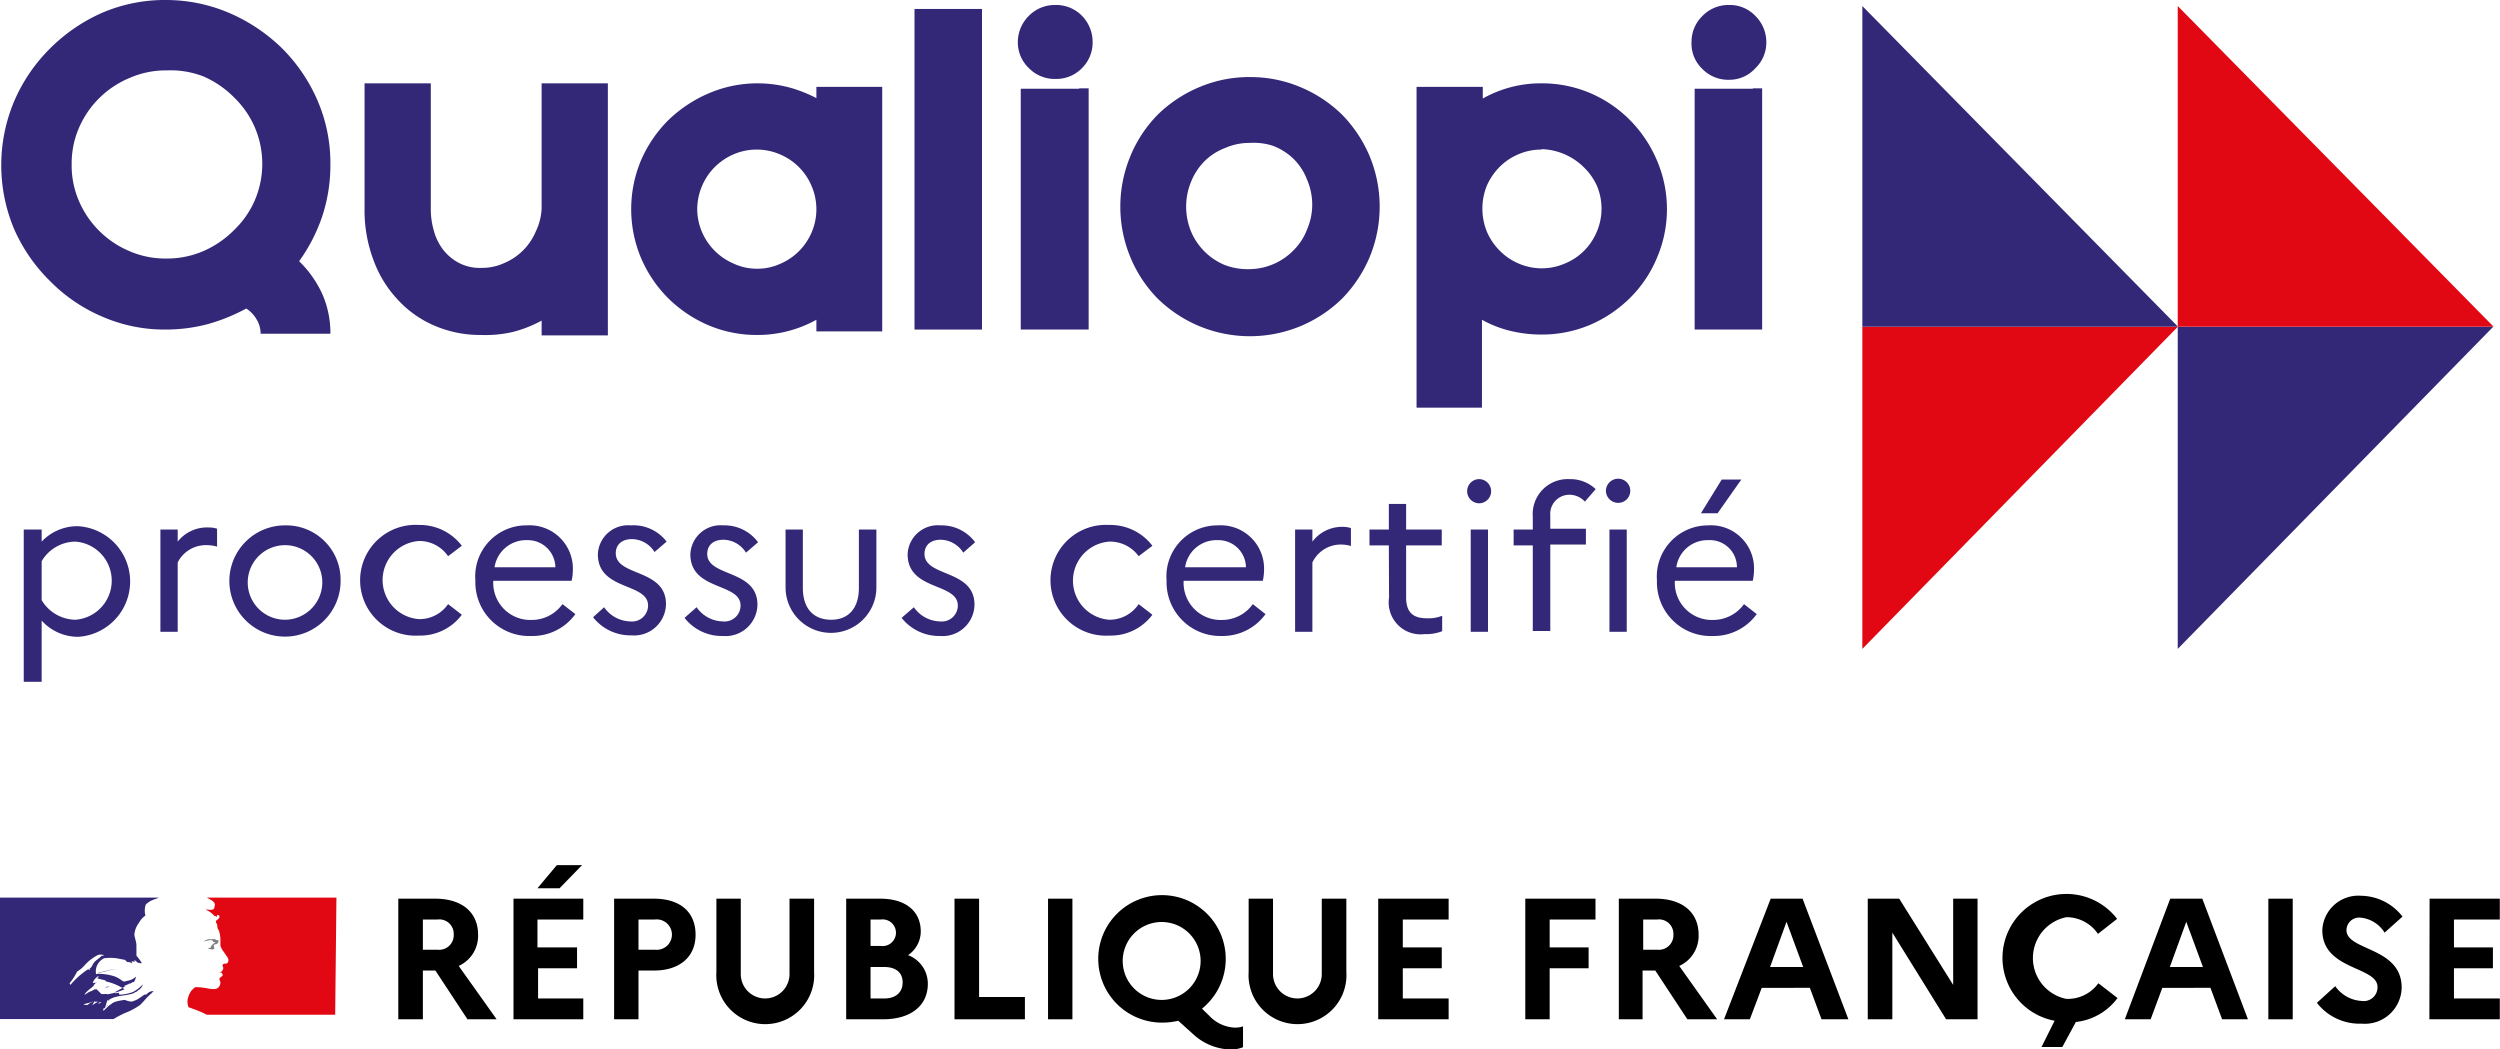
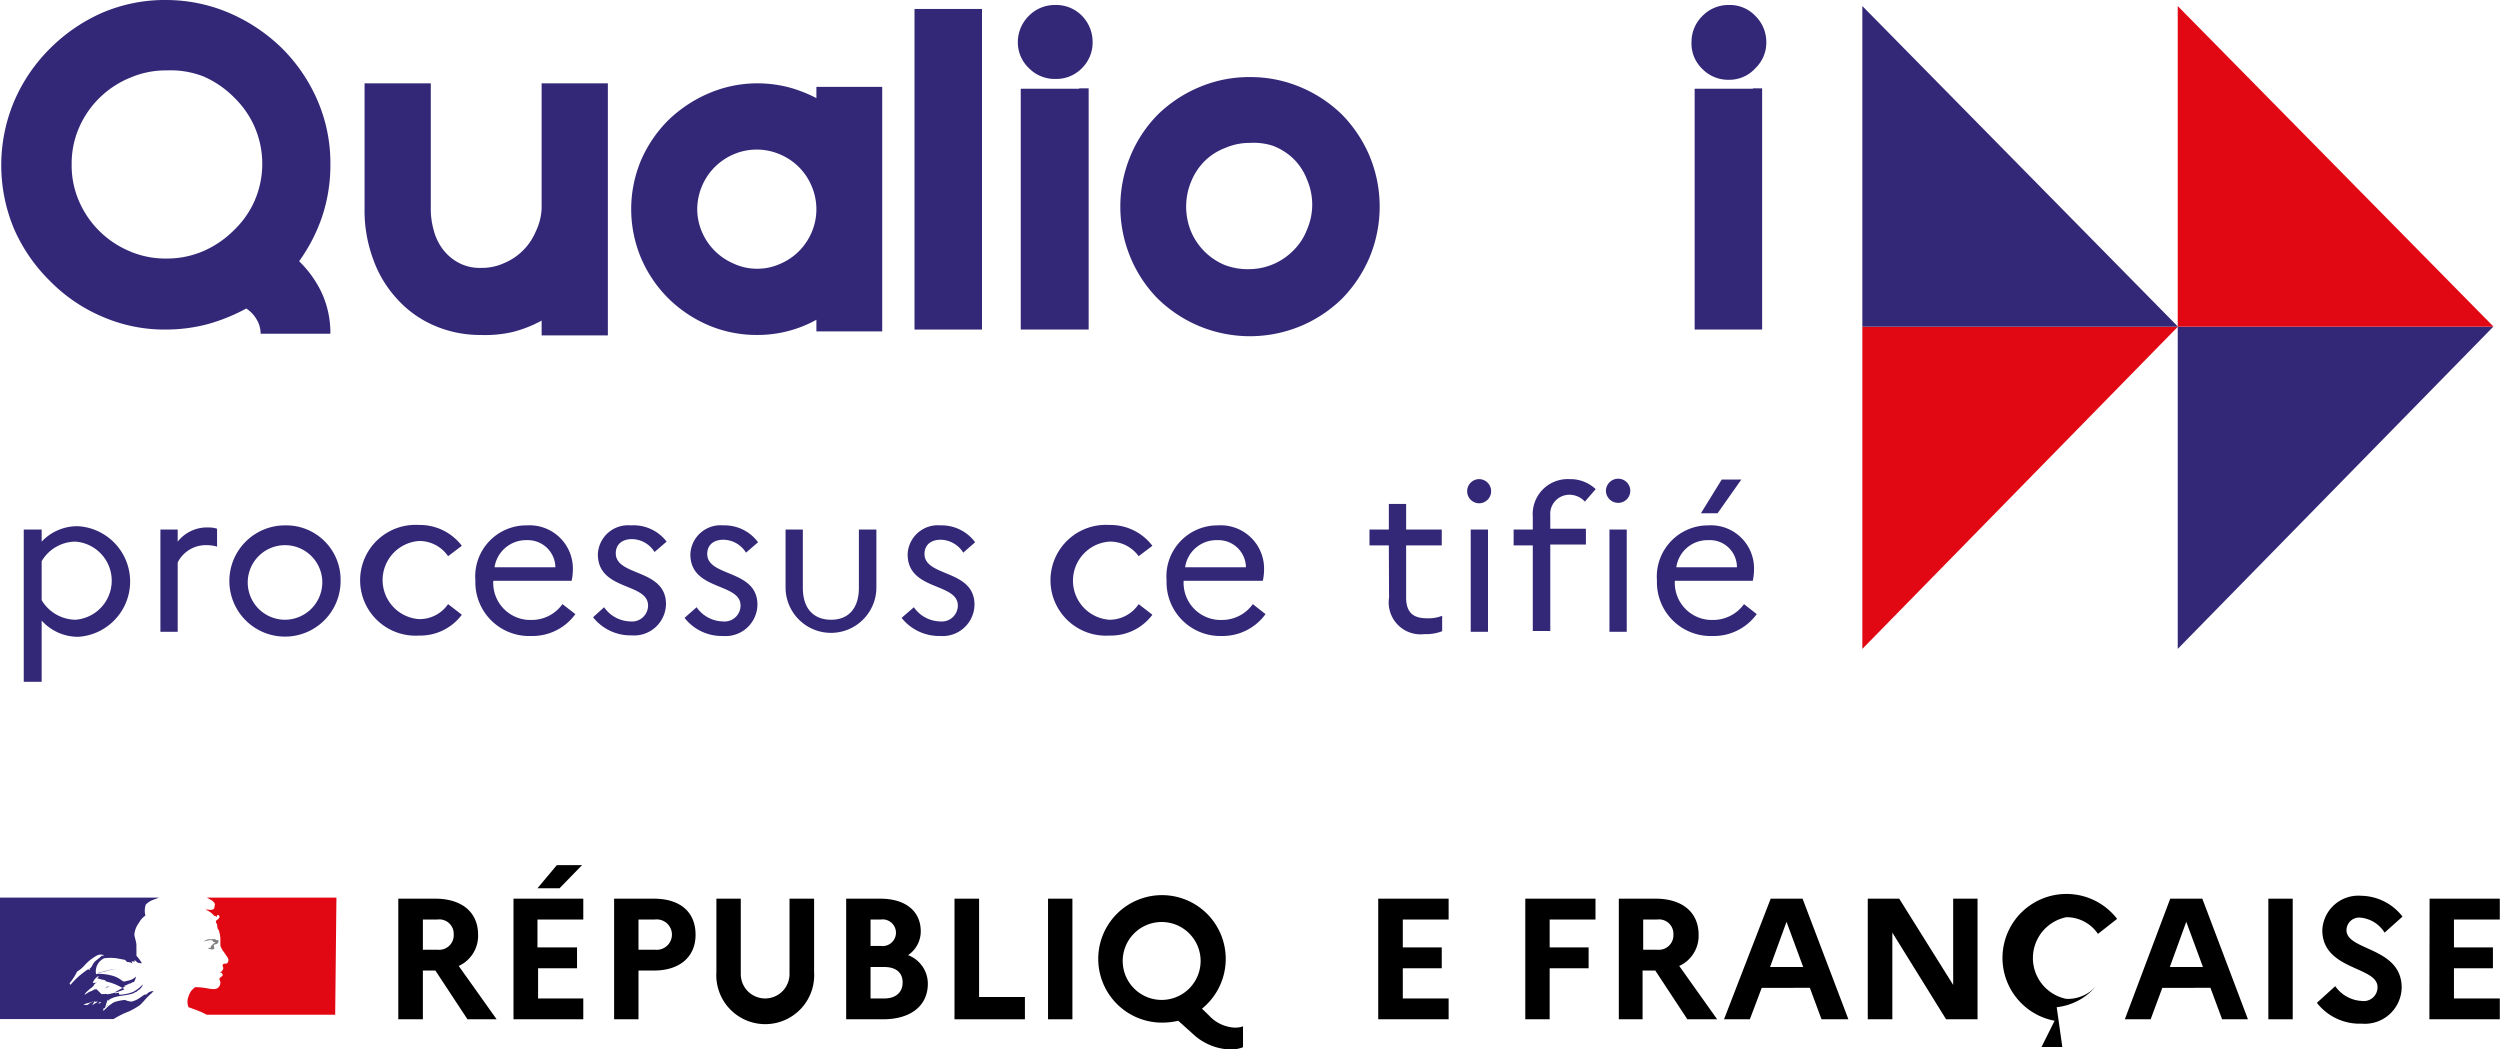
<svg xmlns="http://www.w3.org/2000/svg" viewBox="0 0 120.01 50.37">
  <defs>
    <style>.cls-1{fill:#293173;}.cls-2,.cls-6{fill:none;}.cls-3{fill:#332878;}.cls-4{fill:#e10814;}.cls-5{fill:gray;}.cls-6{stroke:#000;stroke-miterlimit:10;stroke-width:0.25px;}</style>
  </defs>
  <g id="Calque_2" data-name="Calque 2">
    <g id="Texte_-_Vector" data-name="Texte - Vector">
-       <path class="cls-1" d="M5.26,48.19h0a.05.05,0,0,0,0,0h0l0,0" />
      <path class="cls-1" d="M7.4,47.47l0,0,0,0" />
      <rect class="cls-2" y="0.3" width="119.71" height="30.96" />
      <path class="cls-1" d="M7.41,47.49h0" />
      <path class="cls-3" d="M1.14,25.42H2V26a2.35,2.35,0,0,1,1.75-.74,2.66,2.66,0,0,1,0,5.31A2.35,2.35,0,0,1,2,29.79v2.94H1.14Zm2.48,4.33a1.88,1.88,0,0,0,0-3.75A1.9,1.9,0,0,0,2,26.94v1.87A1.92,1.92,0,0,0,3.62,29.75Z" />
      <path class="cls-3" d="M7.7,25.42h.83V26A1.79,1.79,0,0,1,10,25.32a1.33,1.33,0,0,1,.42.06v.86a1.75,1.75,0,0,0-.49-.07A1.51,1.51,0,0,0,8.53,27v3.33H7.7Z" />
      <path class="cls-3" d="M16.35,27.87a2.67,2.67,0,1,1-2.66-2.65A2.61,2.61,0,0,1,16.35,27.87Zm-.88,0a1.79,1.79,0,1,0-1.77,1.88A1.8,1.8,0,0,0,15.47,27.87Z" />
      <path class="cls-3" d="M21.51,29l.66.51a2.49,2.49,0,0,1-2.06,1,2.66,2.66,0,1,1,0-5.31,2.53,2.53,0,0,1,2.06,1l-.66.5a1.67,1.67,0,0,0-1.4-.73,1.88,1.88,0,0,0,0,3.75A1.66,1.66,0,0,0,21.51,29Z" />
      <path class="cls-3" d="M25.5,30.53a2.58,2.58,0,0,1-2.68-2.66,2.45,2.45,0,0,1,2.47-2.65,2.08,2.08,0,0,1,2.21,2.14,2.48,2.48,0,0,1-.06.52H23.68v0a1.78,1.78,0,0,0,1.84,1.88A1.81,1.81,0,0,0,27,29l.62.48A2.54,2.54,0,0,1,25.5,30.53Zm-1.76-3.3h2.92a1.32,1.32,0,0,0-1.36-1.3A1.53,1.53,0,0,0,23.74,27.23Z" />
      <path class="cls-3" d="M29,29.15a1.57,1.57,0,0,0,1.25.68.77.77,0,0,0,.86-.76c0-1.11-2.41-.7-2.41-2.46a1.45,1.45,0,0,1,1.58-1.39A2,2,0,0,1,32,26l-.58.5a1.29,1.29,0,0,0-1.08-.62c-.51,0-.78.28-.78.68,0,1.12,2.41.73,2.41,2.44a1.53,1.53,0,0,1-1.66,1.5,2.28,2.28,0,0,1-1.84-.87Z" />
      <path class="cls-3" d="M33.44,29.15a1.57,1.57,0,0,0,1.25.68.77.77,0,0,0,.86-.76c0-1.11-2.41-.7-2.41-2.46a1.45,1.45,0,0,1,1.58-1.39,2,2,0,0,1,1.67.81l-.58.5a1.29,1.29,0,0,0-1.08-.62c-.51,0-.78.28-.78.68,0,1.12,2.41.73,2.41,2.44a1.53,1.53,0,0,1-1.66,1.5,2.27,2.27,0,0,1-1.84-.87Z" />
      <path class="cls-3" d="M41.23,25.42h.84V28.2a2.18,2.18,0,1,1-4.36,0V25.42h.83v2.8c0,1,.52,1.53,1.36,1.53s1.33-.56,1.33-1.53Z" />
      <path class="cls-3" d="M43.87,29.15a1.57,1.57,0,0,0,1.25.68.77.77,0,0,0,.86-.76c0-1.11-2.41-.7-2.41-2.46a1.45,1.45,0,0,1,1.58-1.39,2,2,0,0,1,1.66.81l-.57.5a1.3,1.3,0,0,0-1.08-.62c-.51,0-.78.28-.78.68,0,1.12,2.4.73,2.4,2.44a1.53,1.53,0,0,1-1.65,1.5,2.3,2.3,0,0,1-1.85-.87Z" />
      <path class="cls-3" d="M54.66,29l.66.51a2.49,2.49,0,0,1-2.07,1,2.66,2.66,0,1,1,0-5.31,2.54,2.54,0,0,1,2.07,1l-.66.5A1.69,1.69,0,0,0,53.25,26a1.88,1.88,0,0,0,0,3.75A1.68,1.68,0,0,0,54.66,29Z" />
      <path class="cls-3" d="M58.65,30.53A2.58,2.58,0,0,1,56,27.87a2.45,2.45,0,0,1,2.47-2.65,2.08,2.08,0,0,1,2.21,2.14,2.48,2.48,0,0,1-.06.52H56.82v0a1.78,1.78,0,0,0,1.85,1.88A1.81,1.81,0,0,0,60.14,29l.61.48A2.54,2.54,0,0,1,58.65,30.53Zm-1.76-3.3h2.92a1.32,1.32,0,0,0-1.36-1.3A1.52,1.52,0,0,0,56.89,27.23Z" />
-       <path class="cls-3" d="M62.17,25.42H63V26a1.79,1.79,0,0,1,1.43-.71,1.33,1.33,0,0,1,.42.06v.86a1.75,1.75,0,0,0-.49-.07A1.51,1.51,0,0,0,63,27v3.33h-.83Z" />
      <path class="cls-3" d="M66.67,26.18h-.93v-.76h.93V24.19h.83v1.23h1.71v.76H67.5v2.5c0,.77.39,1,1,1a1.79,1.79,0,0,0,.73-.12v.74a2.1,2.1,0,0,1-.85.14,1.53,1.53,0,0,1-1.7-1.75Z" />
      <path class="cls-3" d="M70.43,23.55A.58.58,0,0,1,71,23a.58.58,0,0,1,0,1.16A.58.58,0,0,1,70.43,23.55Zm.17,1.87h.83v4.91H70.6Z" />
      <path class="cls-3" d="M73.58,25.42v-.61A1.68,1.68,0,0,1,75.33,23a1.78,1.78,0,0,1,1.27.48l-.52.6a1,1,0,0,0-.74-.33.92.92,0,0,0-.92,1v.63h1.71v.76H74.42v4.15h-.84V26.18h-.92v-.76Z" />
      <path class="cls-3" d="M77.09,23.55a.59.59,0,0,1,.59-.57.58.58,0,0,1,0,1.16A.59.59,0,0,1,77.09,23.55Zm.17,1.87h.83v4.91h-.83Z" />
      <path class="cls-3" d="M82.22,30.53a2.58,2.58,0,0,1-2.68-2.66A2.46,2.46,0,0,1,82,25.22a2.07,2.07,0,0,1,2.2,2.14,2.48,2.48,0,0,1-.06.52H80.4v0a1.78,1.78,0,0,0,1.84,1.88A1.83,1.83,0,0,0,83.72,29l.61.48A2.54,2.54,0,0,1,82.22,30.53Zm-1.75-3.3h2.91A1.3,1.3,0,0,0,82,25.93,1.51,1.51,0,0,0,80.47,27.23Zm1.18-2.59,1-1.62h.94l-1.14,1.62Z" />
      <polygon class="cls-4" points="89.4 15.68 104.55 15.68 89.4 31.15 89.4 15.68" />
      <polygon class="cls-3" points="89.4 15.68 104.55 15.68 89.4 0.29 89.4 15.68" />
      <polygon class="cls-3" points="104.54 15.68 119.69 15.68 104.54 31.15 104.54 15.68" />
      <polygon class="cls-4" points="104.54 15.68 119.7 15.68 104.54 0.29 104.54 15.68" />
      <path class="cls-3" d="M6.73,48.24l.19-.2h0a2.59,2.59,0,0,1,.37-.37.53.53,0,0,1,.12-.1s0,0,0,0a1.19,1.19,0,0,1-.15.09s0,0,0,0l.12-.09h0s0,0,0,0a.46.46,0,0,0-.35.17s0,0-.06,0-.28.2-.45.27v0a1.18,1.18,0,0,1-.2.07A.84.84,0,0,1,6,48a2.57,2.57,0,0,0-.4.07h0a.84.84,0,0,0-.2.08h0v0s-.05.05-.08.06a1.3,1.3,0,0,0-.18.15h0l-.18.17h0l0,0,0-.06,0-.06s0,0,0,0H5a1.24,1.24,0,0,1,.18-.14h0s0,0,0,0l0,0h0l-.05,0s0,.08-.08.08h0v0h0v0h0L5.16,48h0L5.28,48l0,0a.56.56,0,0,0-.17.09h0s0,0,.06-.05,0,0,0,0c.35-.28.83-.21,1.24-.36l.1-.06c.06,0,.1-.08.17-.11a.48.48,0,0,0,.18-.26,0,0,0,0,0,0,0,1.67,1.67,0,0,1-.48.37,2,2,0,0,1-.73.13s0,0,.06,0,0,0,0-.07h0s0,0,0,0h0c0-.05-.1,0-.16,0s0-.06,0-.07h0a.07.07,0,0,1,0,0l.48-.27s-.06,0-.09,0,0,0,0,0,.22-.1.34-.14c0,0-.07,0-.12,0a.1.1,0,0,1,.07,0v0s0,0,0,0h0s0,0,.06,0h0a.22.22,0,0,1,.14-.06s0,0,0,0h0a.05.05,0,0,1,0,0,.7.7,0,0,0,.1-.26s0,0,0,0a.82.82,0,0,1-.46.21h0a.19.19,0,0,1-.19,0l-.11-.08a1.38,1.38,0,0,0-.27-.14,2.5,2.5,0,0,0-.85-.12,1.66,1.66,0,0,1,.38-.11,1.86,1.86,0,0,1,.57-.11H5.58a1.62,1.62,0,0,0-.47.07l-.32.08c-.07,0-.1.09-.18.08v0A.7.7,0,0,1,5,46a2.33,2.33,0,0,1,.59,0l.42.08s.06.09.11.1.13,0,.2.05,0-.05,0-.07.1,0,.14,0S6.41,46,6.37,46v0a1.88,1.88,0,0,0,.26.22c.06,0,.19.05.17,0a2.13,2.13,0,0,0-.25-.34v0s0,0,0,0v0s0-.06,0-.1,0-.13,0-.19a1.62,1.62,0,0,1,0-.19c0-.19-.08-.36-.1-.53a1.07,1.07,0,0,1,.22-.57,1,1,0,0,1,.31-.35A.91.91,0,0,1,7,43.42a1,1,0,0,1,.34-.22l.29-.11H0v5.83H5.45a4.38,4.38,0,0,1,.72-.36,3.39,3.39,0,0,0,.56-.32M5,47.45s-.06,0,0,0,.09-.06.13-.08.06,0,.08,0,0,0,.08,0-.16,0-.24.07M3.34,47.2v0a2.8,2.8,0,0,0,.36-.56,1.56,1.56,0,0,0,.37-.31,2.16,2.16,0,0,1,.62-.48.41.41,0,0,1,.29,0c0,.05-.09,0-.14.07h0a0,0,0,0,0,0,0c-.11.12-.26.18-.35.32s-.11.25-.25.28,0,0,0,0a3.91,3.91,0,0,0-.86.76m.92-.72,0,0a.07.07,0,0,1-.05,0s0,0,0,0a.15.15,0,0,1,.09-.1s0,0,0,0m.51,1.65,0,0s0,0,0,0a.24.24,0,0,1-.08.06h0s0,0,0,0-.07,0-.06,0l.09-.07,0,0,0,0s.07,0,.06,0M4.58,48h0l-.12.08-.15.08h0l-.11.08v0h0l0,0s0,0,0,0H4l0,0-.06.07h0v0h0l0,0h0v0h0l0,0H4l0,0v0H4a0,0,0,0,0,0,0H4v0H4l0-.06h0a.08.08,0,0,1,0,0s0,0,0,0l0,0H4l0,0,0,0h0l0,0h0c.1-.1.28-.09.42-.16s.12,0,.18,0a.14.14,0,0,1,.1,0,2.61,2.61,0,0,0-.28.17m.22-.77s0,0,0,0H4.76s0,0,0,0l-.18,0c-.08,0-.14.08-.23.1s-.22.14-.35.19,0,0,0,0,.06,0,.08-.08,0,0,0,0a1.75,1.75,0,0,1,.32-.29v0s.09-.07.11-.12.06-.08.11-.11,0,0,0,0-.09,0-.13,0l.07,0,0,0s0,0,0,0a.33.33,0,0,0,.14,0c-.08,0-.17,0-.25,0a.65.65,0,0,1,.28-.33h0a.1.1,0,0,1-.09.11,2.68,2.68,0,0,1,.27.07s0,0,0,0,.12,0,.17.06-.06,0-.1,0a2.73,2.73,0,0,1,1,.4,3.5,3.5,0,0,1-.76.23.13.13,0,0,1-.09,0s0,0,0,0a.23.23,0,0,0-.12,0s-.11,0-.14,0" />
      <path class="cls-4" d="M16.15,43.09H9.87l.06,0,.16.09a.45.45,0,0,1,.21.18.17.17,0,0,1,0,.14s0,.14-.09.16a.36.36,0,0,1-.23,0,.5.5,0,0,1-.13,0,1,1,0,0,1,.43.3.12.12,0,0,0,.1,0s0,0,0,0-.05,0,0,.06h0c.05,0,0-.13.12-.09a.11.11,0,0,1,0,.16.63.63,0,0,1-.13.11.11.11,0,0,0,0,.08.75.75,0,0,1,.06.13c0,.08,0,.17.07.24a1.45,1.45,0,0,1,.08.5c0,.09,0,.17,0,.25a1.08,1.08,0,0,0,.12.24,1.77,1.77,0,0,1,.12.17c.07.11.19.22.13.36s-.15.06-.23.11,0,.14,0,.19-.06.17-.14.2.07,0,.08.05.06.09,0,.14-.17.1-.11.2a.26.26,0,0,1,0,.24.26.26,0,0,1-.2.17.49.49,0,0,1-.21,0l-.06,0a3.72,3.72,0,0,0-.57-.08l-.15,0-.13.12h0l0,0s0,0,0,0h0a.47.47,0,0,0-.09.12h0v0a.88.88,0,0,0-.09.2.7.7,0,0,0,0,.52s.37.13.61.23l.26.13h6.17Z" />
      <path class="cls-5" d="M10.24,45.22s.11,0,.11,0-.15.11-.22.2h0s0,.08-.06.08-.06,0-.1,0a.21.21,0,0,0,.17.06s0,0,0,0h0v0c0,.05-.09,0-.14,0a.39.39,0,0,0,.26,0c.06,0,0-.13,0-.18s0,0,0,0,0,0,.07-.06a.06.06,0,0,0,.06,0s0,0,0,0a.17.17,0,0,0,.1-.18s-.1,0-.16-.05a.37.37,0,0,0-.18,0,1,1,0,0,0-.17,0,.84.84,0,0,0-.21.11l.24-.06a.6.6,0,0,1,.19,0" />
      <path d="M19.12,43.14h1.77c1.28,0,2.06.65,2.06,1.73a1.59,1.59,0,0,1-.93,1.5l1.82,2.56h-1.4L20.9,46.59h-.6v2.34H19.12Zm1.18,1v1.45H21a.7.7,0,0,0,.78-.74.69.69,0,0,0-.78-.71Z" />
      <path d="M24.65,43.14H28v1h-2.2v1.34H27.7v1H25.83v1.45H28v1H24.65Zm1.15-.5.93-1.11h1.21l-1.08,1.11Z" />
      <path d="M29.48,43.14h1.91c1.27,0,2,.65,2,1.73s-.78,1.72-2,1.72h-.74v2.34H29.48Zm1.17,1v1.45h.79a.73.73,0,1,0,0-1.45Z" />
      <path d="M37.9,43.14h1.18v3.52a2.35,2.35,0,1,1-4.69,0V43.14h1.17v3.62a1.17,1.17,0,1,0,2.34,0Z" />
      <path d="M40.62,43.14h1.64c1.21,0,1.94.6,1.94,1.57a1.37,1.37,0,0,1-.61,1.14,1.47,1.47,0,0,1,.95,1.37c0,1.06-.82,1.71-2.15,1.71H40.62Zm1.17,1v1.27h.5a.64.64,0,1,0,0-1.27Zm0,2.28v1.51h.66c.55,0,.88-.29.88-.77s-.33-.74-.88-.74Z" />
      <path d="M45.82,43.14H47v4.72h2.2v1.07H45.82Z" />
      <path d="M50.31,43.14h1.17v5.79H50.31Z" />
      <path d="M59.26,49.33a1.17,1.17,0,0,0,.41-.06v1a1.58,1.58,0,0,1-.61.11,2.75,2.75,0,0,1-1.81-.76L56.56,49a3.35,3.35,0,0,1-.79.09A3.06,3.06,0,1,1,58.84,46a3.07,3.07,0,0,1-1.14,2.42l.34.33A1.79,1.79,0,0,0,59.26,49.33ZM57.63,46a1.87,1.87,0,1,0-1.86,2A1.87,1.87,0,0,0,57.63,46Z" />
-       <path d="M63.45,43.14h1.18v3.52a2.35,2.35,0,1,1-4.69,0V43.14h1.17v3.62a1.17,1.17,0,1,0,2.34,0Z" />
      <path d="M66.16,43.14h3.38v1h-2.2v1.34h1.87v1H67.34v1.45h2.2v1H66.16Z" />
      <path d="M73.22,43.14h3.37v1h-2.2v1.34h1.87v1H74.39v2.45H73.22Z" />
      <path d="M77.71,43.14h1.77c1.27,0,2.06.65,2.06,1.73a1.59,1.59,0,0,1-.93,1.5l1.82,2.56H81l-1.54-2.34h-.61v2.34H77.71Zm1.17,1v1.45h.67a.7.7,0,0,0,.78-.74.69.69,0,0,0-.78-.71Z" />
      <path d="M85,43.14h1.53l2.2,5.79H87.44l-.56-1.51H84.57L84,48.93H82.76Zm1.56,3.28-.8-2.17-.79,2.17Z" />
      <path d="M89.66,43.14h1.51l2.59,4.14V43.14h1.17v5.79H93.42l-2.58-4.16v4.16H89.66Z" />
-       <path d="M100.73,47.2l.92.71a2.88,2.88,0,0,1-2,1.15L99,50.26h-1L98.63,49a3.07,3.07,0,1,1,3-4.89l-.92.72a1.82,1.82,0,0,0-1.52-.8,2,2,0,0,0,0,3.92A1.81,1.81,0,0,0,100.73,47.2Z" />
+       <path d="M100.73,47.2a2.88,2.88,0,0,1-2,1.15L99,50.26h-1L98.63,49a3.07,3.07,0,1,1,3-4.89l-.92.72a1.82,1.82,0,0,0-1.52-.8,2,2,0,0,0,0,3.92A1.81,1.81,0,0,0,100.73,47.2Z" />
      <path d="M104.18,43.14h1.54l2.19,5.79h-1.24l-.56-1.51H103.8l-.56,1.51H102Zm1.57,3.28-.8-2.17-.79,2.17Z" />
      <path d="M108.89,43.14h1.17v5.79h-1.17Z" />
      <path d="M112.1,47.34a1.66,1.66,0,0,0,1.28.71.66.66,0,0,0,.75-.67c0-1-2.65-.8-2.65-2.73A1.73,1.73,0,0,1,113.33,43a2.56,2.56,0,0,1,2,1l-.86.77a1.53,1.53,0,0,0-1.16-.72.61.61,0,0,0-.67.6c0,1,2.65.8,2.65,2.76a1.77,1.77,0,0,1-1.92,1.73,2.6,2.6,0,0,1-2.15-1Z" />
      <path d="M116.63,43.14H120v1h-2.2v1.34h1.87v1h-1.87v1.45H120v1h-3.38Z" />
      <path class="cls-3" d="M8,0A7.73,7.73,0,0,1,11,.62a8.31,8.31,0,0,1,2.53,1.69,8,8,0,0,1,1.71,2.51,7.56,7.56,0,0,1,.62,3.07,7.82,7.82,0,0,1-.39,2.49,8.17,8.17,0,0,1-1.11,2.16,5.2,5.2,0,0,1,1.1,1.55,4.63,4.63,0,0,1,.4,1.93H12.51a1.3,1.3,0,0,0-.2-.7,1.5,1.5,0,0,0-.49-.51,8.75,8.75,0,0,1-1.85.75,7.88,7.88,0,0,1-2,.26,7.48,7.48,0,0,1-3.06-.62,7.77,7.77,0,0,1-2.51-1.71A8,8,0,0,1,.68,11a7.91,7.91,0,0,1,0-6.14,8,8,0,0,1,1.7-2.51A8.22,8.22,0,0,1,4.89.62,7.64,7.64,0,0,1,8,0ZM3.44,7.89a4.29,4.29,0,0,0,.35,1.76,4.56,4.56,0,0,0,2.41,2.4A4.32,4.32,0,0,0,8,12.41a4.38,4.38,0,0,0,1.77-.36,4.72,4.72,0,0,0,1.46-1,4.42,4.42,0,0,0,1-1.43,4.46,4.46,0,0,0,0-3.51,4.46,4.46,0,0,0-1-1.44,4.72,4.72,0,0,0-1.46-1A4.37,4.37,0,0,0,8,3.38a4.31,4.31,0,0,0-1.75.35A4.54,4.54,0,0,0,3.79,6.14,4.31,4.31,0,0,0,3.44,7.89Z" />
      <path class="cls-3" d="M23.09,16.08a5.53,5.53,0,0,1-2.24-.45,5.11,5.11,0,0,1-1.77-1.26,5.5,5.5,0,0,1-1.16-1.91A6.76,6.76,0,0,1,17.5,10V4h3.18V10a3.69,3.69,0,0,0,.14,1.05,2.62,2.62,0,0,0,.44.92,2.32,2.32,0,0,0,.75.64,2.16,2.16,0,0,0,1.08.25,2.57,2.57,0,0,0,1.11-.23,2.83,2.83,0,0,0,1.52-1.52A2.79,2.79,0,0,0,26,10V4h3.18v12.1H26v-.71a6,6,0,0,1-1.36.54A5.82,5.82,0,0,1,23.09,16.08Z" />
      <path class="cls-3" d="M39.19,4.17h3.16V15.91H39.19v-.56a5.82,5.82,0,0,1-2.86.73A5.93,5.93,0,0,1,34,15.61a6.25,6.25,0,0,1-1.93-1.3,6.13,6.13,0,0,1-1.3-1.93,6.06,6.06,0,0,1,0-4.68,6.21,6.21,0,0,1,1.3-1.92A6.4,6.4,0,0,1,34,4.49,5.93,5.93,0,0,1,36.33,4a6.08,6.08,0,0,1,1.49.18,6.48,6.48,0,0,1,1.37.53ZM36.33,12.9a2.63,2.63,0,0,0,1.11-.23,2.85,2.85,0,0,0,.91-.61,2.92,2.92,0,0,0,.61-.9,2.82,2.82,0,0,0,0-2.23,2.83,2.83,0,0,0-1.52-1.52,2.82,2.82,0,0,0-2.23,0,2.92,2.92,0,0,0-.9.61,2.9,2.9,0,0,0-.84,2,2.8,2.8,0,0,0,.23,1.12,2.88,2.88,0,0,0,1.51,1.51A2.64,2.64,0,0,0,36.33,12.9Z" />
      <path class="cls-3" d="M47.14.43V15.82H43.9V.43Z" />
      <path class="cls-3" d="M50.67.24a1.72,1.72,0,0,1,1.27.52A1.79,1.79,0,0,1,52.45,2a1.73,1.73,0,0,1-.51,1.27,1.72,1.72,0,0,1-1.27.52,1.74,1.74,0,0,1-1.28-.52A1.71,1.71,0,0,1,48.86,2,1.77,1.77,0,0,1,49.39.76,1.74,1.74,0,0,1,50.67.24Zm1.14,4h.45V15.82H49V4.26h2.8Z" />
      <path class="cls-3" d="M60,3.7a6.15,6.15,0,0,1,2.42.48,6.32,6.32,0,0,1,2,1.32,6.4,6.4,0,0,1,1.33,2,6.34,6.34,0,0,1,0,4.84,6.4,6.4,0,0,1-1.33,2,6.32,6.32,0,0,1-2,1.32,6.34,6.34,0,0,1-4.84,0,6.37,6.37,0,0,1-2-1.32,6.2,6.2,0,0,1-1.32-2,6.34,6.34,0,0,1,0-4.84,6.2,6.2,0,0,1,1.32-2,6.37,6.37,0,0,1,2-1.32A6.11,6.11,0,0,1,60,3.7Zm0,9.22A3,3,0,0,0,62.11,12a2.83,2.83,0,0,0,.64-1,3,3,0,0,0,0-2.36,2.83,2.83,0,0,0-.64-1,2.93,2.93,0,0,0-1-.64A3,3,0,0,0,60,6.86a2.93,2.93,0,0,0-1.18.24,2.83,2.83,0,0,0-1,.64,3,3,0,0,0-.65,1,3.14,3.14,0,0,0,0,2.36,3,3,0,0,0,1.62,1.62A3.1,3.1,0,0,0,60,12.92Z" />
-       <path class="cls-3" d="M74,16.06a6.3,6.3,0,0,1-1.51-.18,5.35,5.35,0,0,1-1.35-.53v4.22H68V4.17h3.18v.56A5.66,5.66,0,0,1,74,4a5.93,5.93,0,0,1,2.34.47,6,6,0,0,1,1.91,1.3A6.17,6.17,0,0,1,79.54,7.7a5.94,5.94,0,0,1,0,4.68,5.9,5.9,0,0,1-1.29,1.92,6.19,6.19,0,0,1-1.91,1.29A5.93,5.93,0,0,1,74,16.06Zm0-8.88a2.77,2.77,0,0,0-1.12.23A2.81,2.81,0,0,0,72,8a3,3,0,0,0-.62.9,2.94,2.94,0,0,0,0,2.23,2.88,2.88,0,0,0,.62.91,2.81,2.81,0,0,0,.9.61,2.79,2.79,0,0,0,2.22,0,2.79,2.79,0,0,0,.92-.61,2.85,2.85,0,0,0,.61-.91,2.82,2.82,0,0,0,0-2.23A2.92,2.92,0,0,0,76,8a3,3,0,0,0-2-.84Z" />
      <path class="cls-3" d="M83,.24a1.68,1.68,0,0,1,1.26.52A1.76,1.76,0,0,1,84.79,2a1.7,1.7,0,0,1-.52,1.27A1.68,1.68,0,0,1,83,3.83a1.73,1.73,0,0,1-1.28-.52A1.68,1.68,0,0,1,81.2,2,1.73,1.73,0,0,1,81.73.76,1.73,1.73,0,0,1,83,.24Zm1.14,4h.45V15.82H81.35V4.26h2.8Z" />
      <line class="cls-6" x1="106" y1="45.75" x2="106" y2="47.07" />
    </g>
  </g>
</svg>